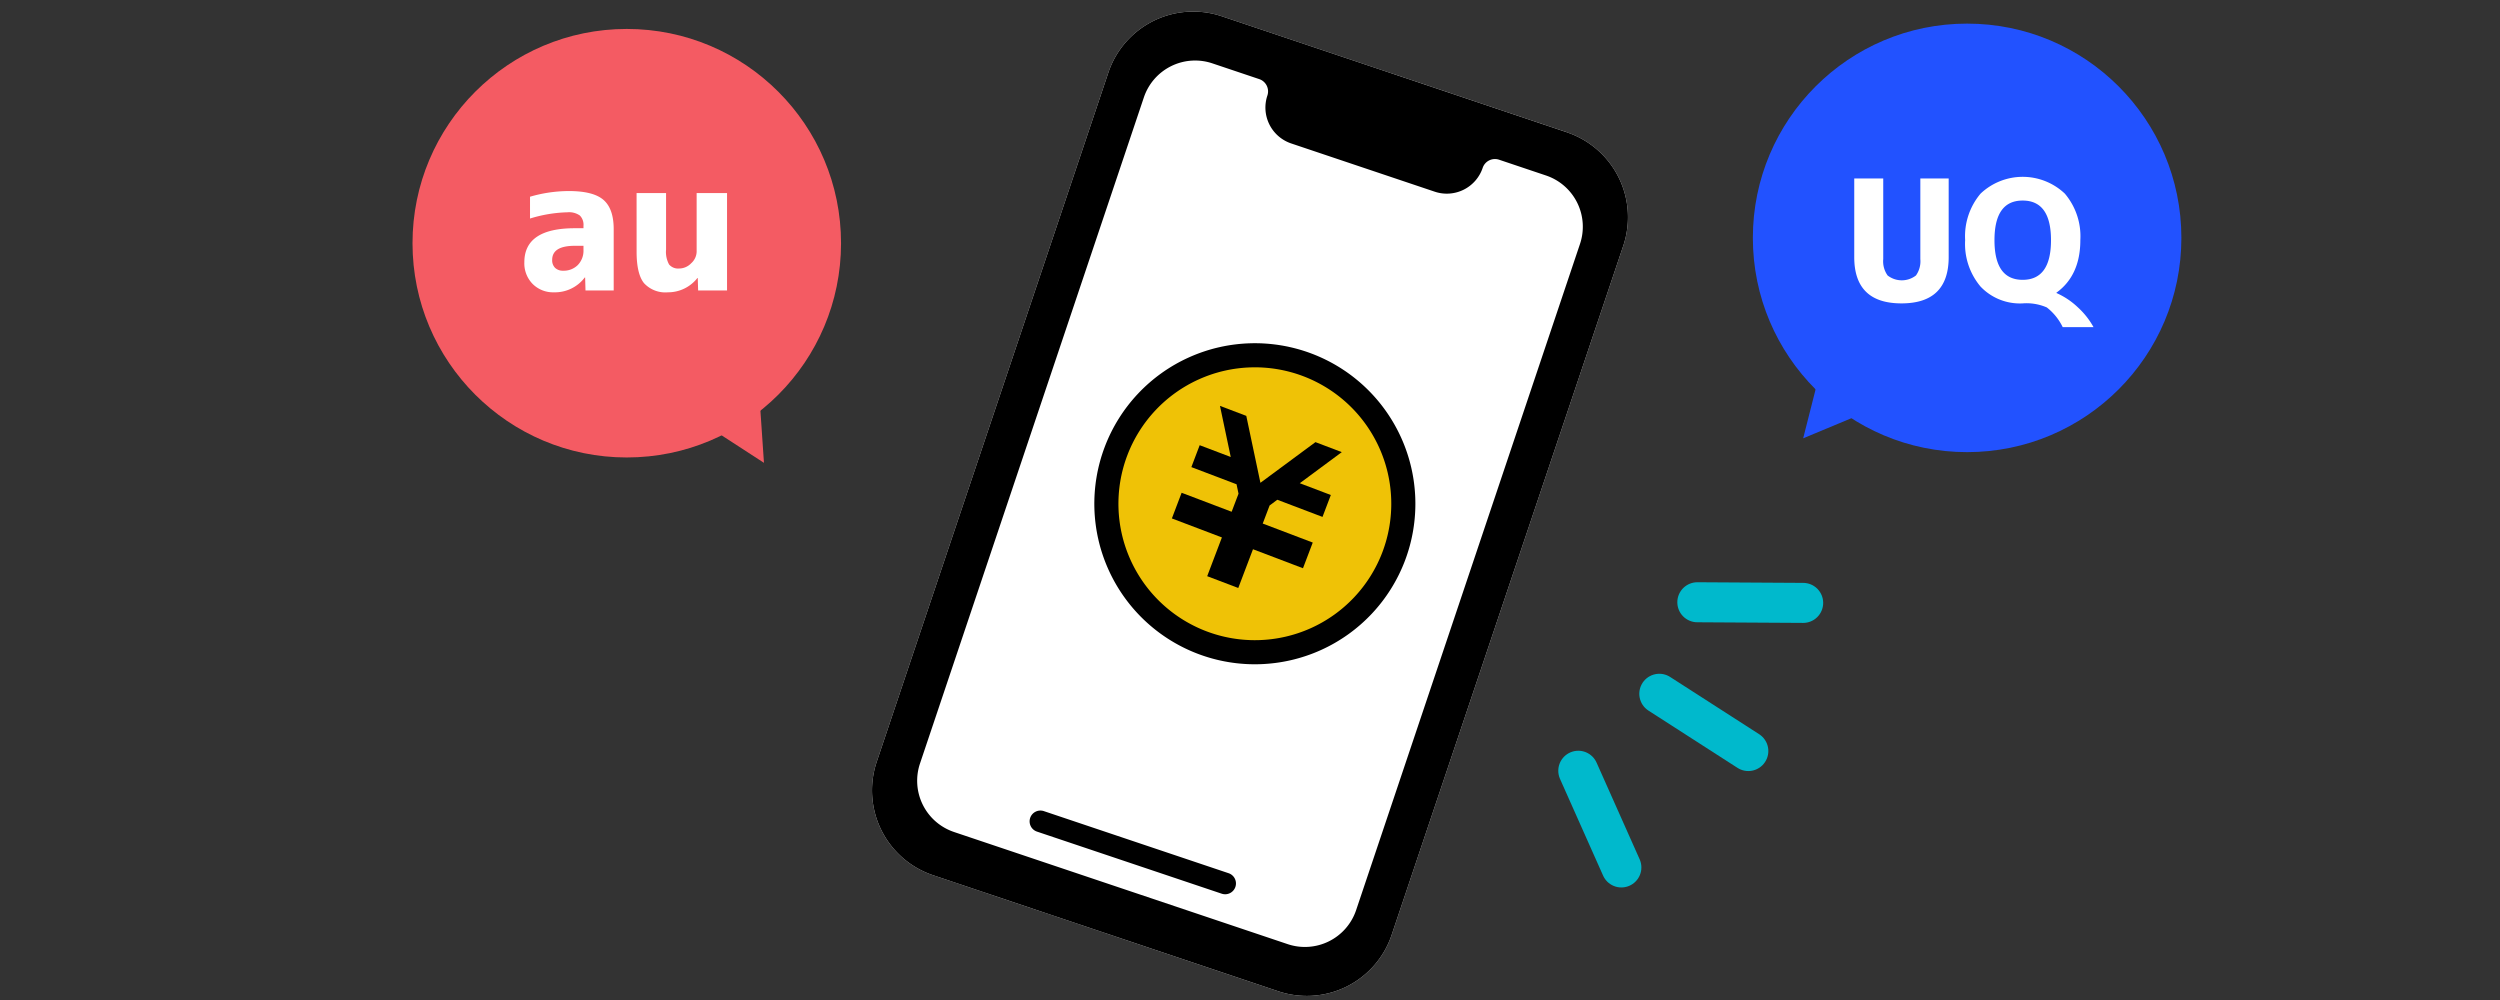
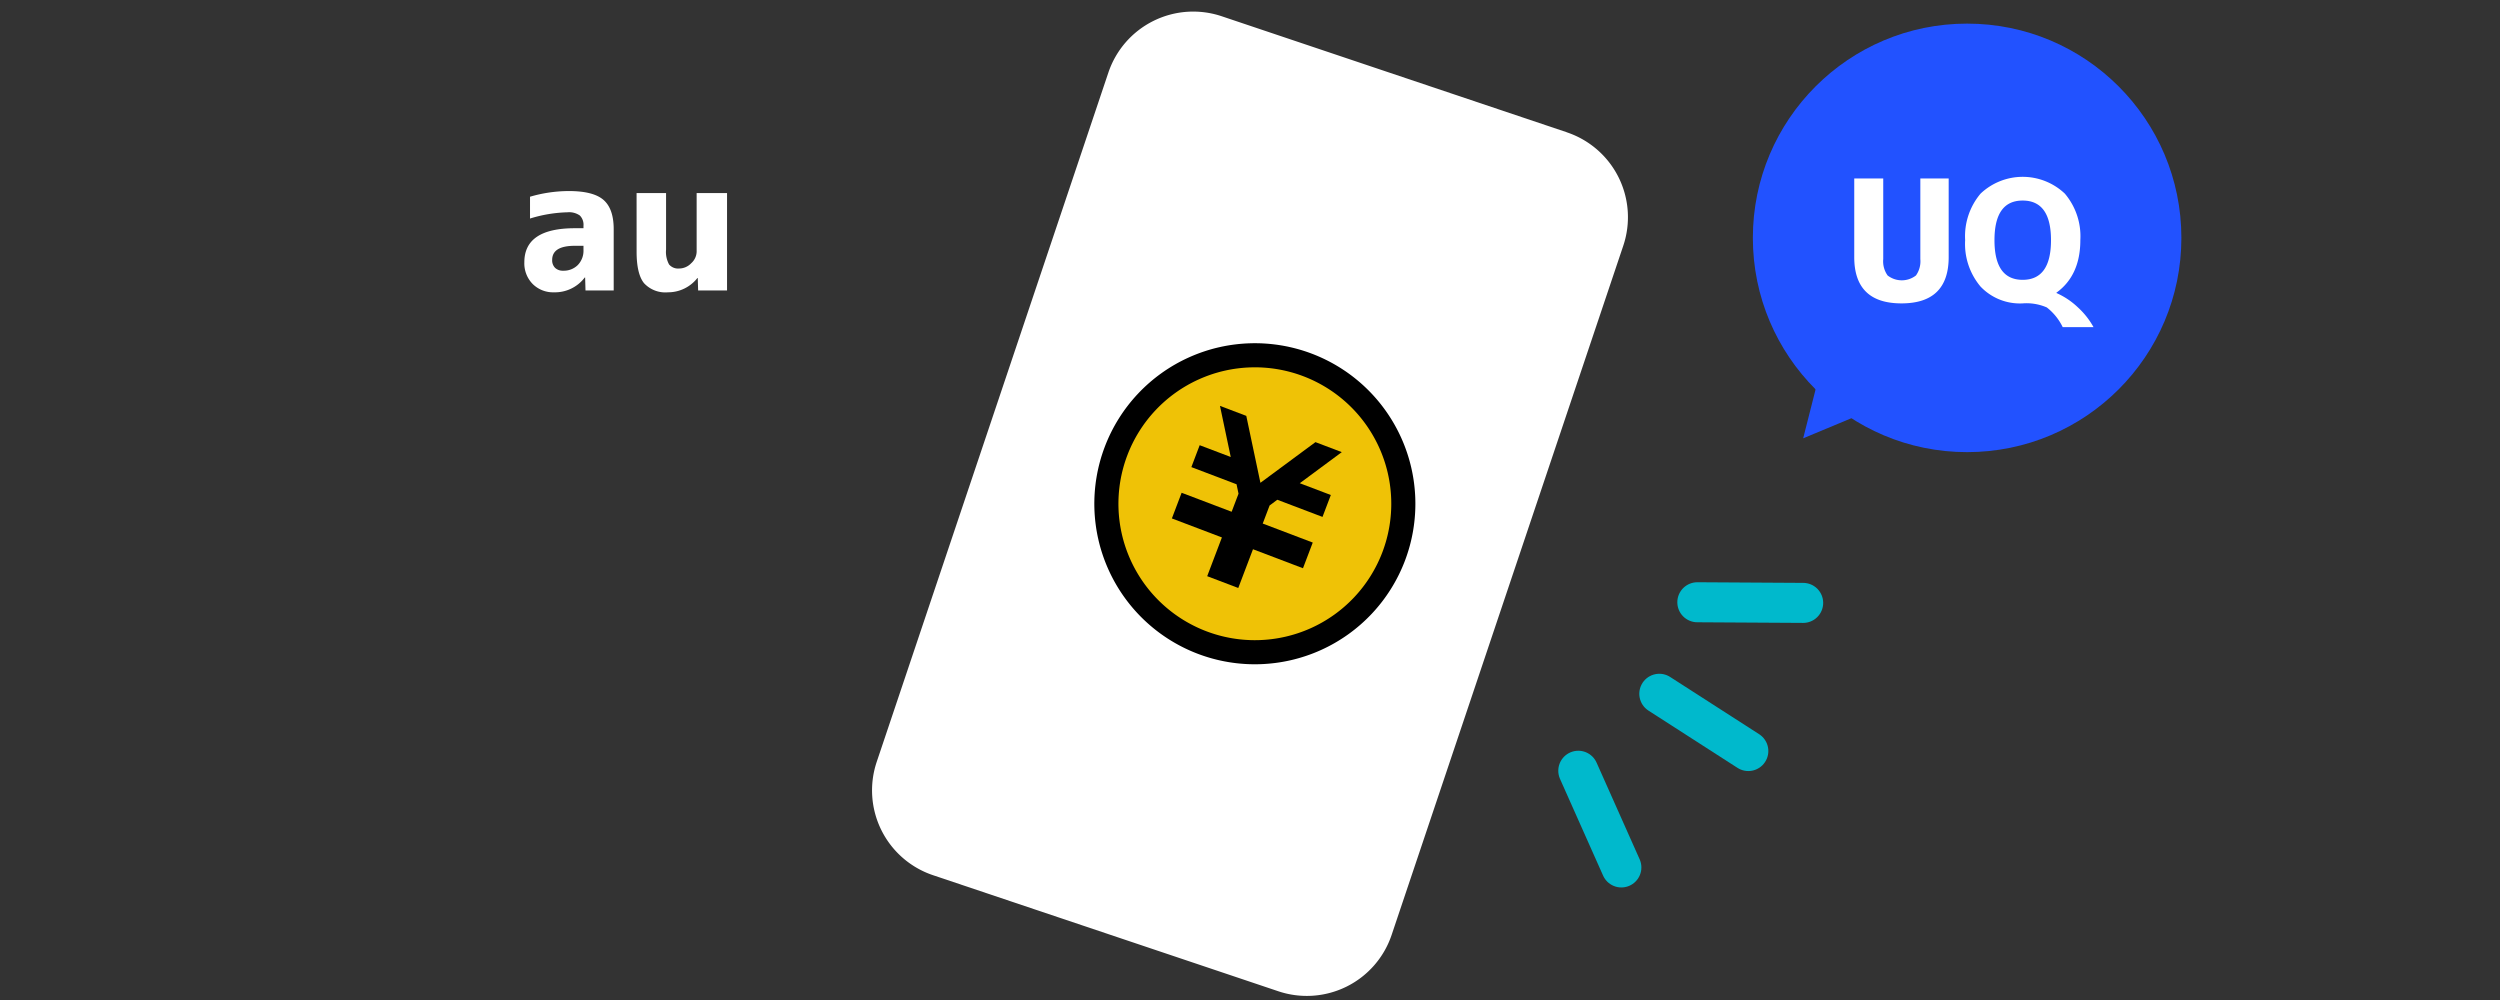
<svg xmlns="http://www.w3.org/2000/svg" width="400" height="160" viewBox="0 0 400 160">
  <rect x="0" y="0" width="400" height="160" fill="#333333" stroke="none" />
  <g id="アートワーク_146" data-name="アートワーク 146" transform="translate(200 80)">
    <g id="グループ_33364" data-name="グループ 33364" transform="translate(-200 -80)">
      <path id="パス_112372" data-name="パス 112372" d="M400,160H0V0H400Z" fill="none" />
-       <circle id="楕円形_3353" data-name="楕円形 3353" cx="34.282" cy="34.282" r="34.282" transform="translate(66.002 4.631)" fill="#f45b63" />
-       <path id="パス_112373" data-name="パス 112373" d="M122.234,74.053,111.83,67.3l9.561-5.623Z" fill="#f45b63" />
      <g id="グループ_33362" data-name="グループ 33362">
        <path id="パス_112374" data-name="パス 112374" d="M91.014,30.569q3.925,0,5.551,1.421t1.626,4.672v9.815H93.68l-.059-2.08h-.058a5.972,5.972,0,0,1-4.922,2.373,4.622,4.622,0,0,1-3.413-1.333,4.7,4.7,0,0,1-1.333-3.472q0-5.449,8.085-5.449h1.377v-.381a2.091,2.091,0,0,0-.586-1.655,2.97,2.97,0,0,0-1.962-.513,21.924,21.924,0,0,0-6.006,1V31.477A22.217,22.217,0,0,1,91.014,30.569Zm2.343,8.759H91.98q-3.632,0-3.632,2.256a1.7,1.7,0,0,0,.468,1.275,1.78,1.78,0,0,0,1.289.454,3.172,3.172,0,0,0,2.344-.908,3.285,3.285,0,0,0,.908-2.432Z" fill="#fff" />
        <path id="パス_112375" data-name="パス 112375" d="M101.854,30.891h4.716v9.053a4.168,4.168,0,0,0,.484,2.373,1.9,1.9,0,0,0,1.626.644,2.684,2.684,0,0,0,1.919-.849,2.558,2.558,0,0,0,.864-1.846V30.891h4.863V46.477H111.7l-.058-1.992h-.059a5.961,5.961,0,0,1-4.717,2.285,4.635,4.635,0,0,1-3.823-1.465q-1.187-1.466-1.186-5.039Z" fill="#fff" />
      </g>
      <line id="線_11124" data-name="線 11124" x2="6.892" y2="15.469" transform="translate(252.527 123.321)" fill="none" stroke="#00b9cc" stroke-linecap="round" stroke-linejoin="round" stroke-width="6.404" />
      <line id="線_11125" data-name="線 11125" x2="16.934" y2="0.102" transform="translate(271.573 96.361)" fill="none" stroke="#00b9cc" stroke-linecap="round" stroke-linejoin="round" stroke-width="6.404" />
      <line id="線_11126" data-name="線 11126" x2="14.243" y2="9.16" transform="translate(265.489 111.005)" fill="none" stroke="#00b9cc" stroke-linecap="round" stroke-linejoin="round" stroke-width="6.404" />
      <path id="パス_112376" data-name="パス 112376" d="M250.715,21.171,195.474,2.6a14.321,14.321,0,0,0-18.134,9.011L140.274,121.9a14.318,14.318,0,0,0,9.011,18.132L204.526,158.6a14.316,14.316,0,0,0,18.133-9.007v0l37.066-110.28a14.32,14.32,0,0,0-9.011-18.135Z" fill="#fff" />
      <g id="グループ_529" data-name="グループ 529">
-         <path id="パス_641" data-name="パス 641" d="M250.715,21.171,195.474,2.6a14.321,14.321,0,0,0-18.134,9.011L140.274,121.9a14.318,14.318,0,0,0,9.011,18.132L204.526,158.6a14.316,14.316,0,0,0,18.133-9.007v0l37.066-110.28a14.32,14.32,0,0,0-9.011-18.135ZM216.981,145.619a8.648,8.648,0,0,1-10.951,5.444h0l-53.389-17.944a8.65,8.65,0,0,1-5.443-10.955h0L183.02,15.579a8.65,8.65,0,0,1,10.955-5.443h0l7.5,2.52a2.076,2.076,0,0,1,1.308,2.627v0h0a6.053,6.053,0,0,0,3.807,7.667h0l22.97,7.72a6.055,6.055,0,0,0,7.668-3.81h0a2.075,2.075,0,0,1,2.628-1.305h0l7.5,2.521A8.647,8.647,0,0,1,252.8,39.03Zm-20.419-5.91-29.521-9.922a1.729,1.729,0,1,0-1.1,3.278l29.51,9.918a1.729,1.729,0,1,0,1.1-3.278Z" />
-       </g>
+         </g>
      <circle id="楕円形_3354" data-name="楕円形 3354" cx="34.282" cy="34.282" r="34.282" transform="translate(280.457 3.778)" fill="#2252ff" />
      <path id="パス_112377" data-name="パス 112377" d="M288.507,70.13l3.052-12.019,8.395,7.249Z" fill="#2252ff" />
      <g id="グループ_33363" data-name="グループ 33363">
        <path id="パス_112378" data-name="パス 112378" d="M301.318,28.556V41.45a3.9,3.9,0,0,0,.7,2.624,3.7,3.7,0,0,0,4.536,0,3.916,3.916,0,0,0,.7-2.624V28.556h4.535V41.133q0,7.41-7.554,7.409t-7.555-7.409V28.556Z" fill="#fff" />
        <path id="パス_112379" data-name="パス 112379" d="M323.625,48.542a8.684,8.684,0,0,1-6.737-2.689,10.59,10.59,0,0,1-2.465-7.436,10.587,10.587,0,0,1,2.465-7.435,9.8,9.8,0,0,1,13.487,0,10.556,10.556,0,0,1,2.479,7.435q0,5.643-3.824,8.411v.053a12.087,12.087,0,0,1,3.428,2.294,12.492,12.492,0,0,1,2.505,3.164h-4.931a8.909,8.909,0,0,0-2.545-3.15A8.168,8.168,0,0,0,323.625,48.542Zm0-16.453q-4.509,0-4.509,6.342t4.509,6.341q4.535,0,4.535-6.341T323.625,32.089Z" fill="#fff" />
      </g>
      <path id="パス_112380" data-name="パス 112380" d="M209.212,58.392A23.756,23.756,0,1,0,222.984,89.04,23.759,23.759,0,0,0,209.212,58.392Z" fill="#efc206" stroke="#000" stroke-linecap="round" stroke-linejoin="round" stroke-width="3.856" />
      <path id="パス_112381" data-name="パス 112381" d="M211.6,82.706l-7.23-2.746-1.233.915-1.1,2.894,8,3.04,0,.009L208.7,90.331l-.223.587-8-3.04-2.354,6.2-4.972-1.888,2.354-6.2L187.5,82.949l.223-.587,1.334-3.512,0-.009,8.006,3.041,1.1-2.89-.315-1.509-7.23-2.746,1.331-3.505,4.97,1.887-1.724-8.18,4.21,1.6,2.261,10.71,8.805-6.508,4.213,1.6-6.72,4.974,4.968,1.887Z" />
    </g>
  </g>
</svg>